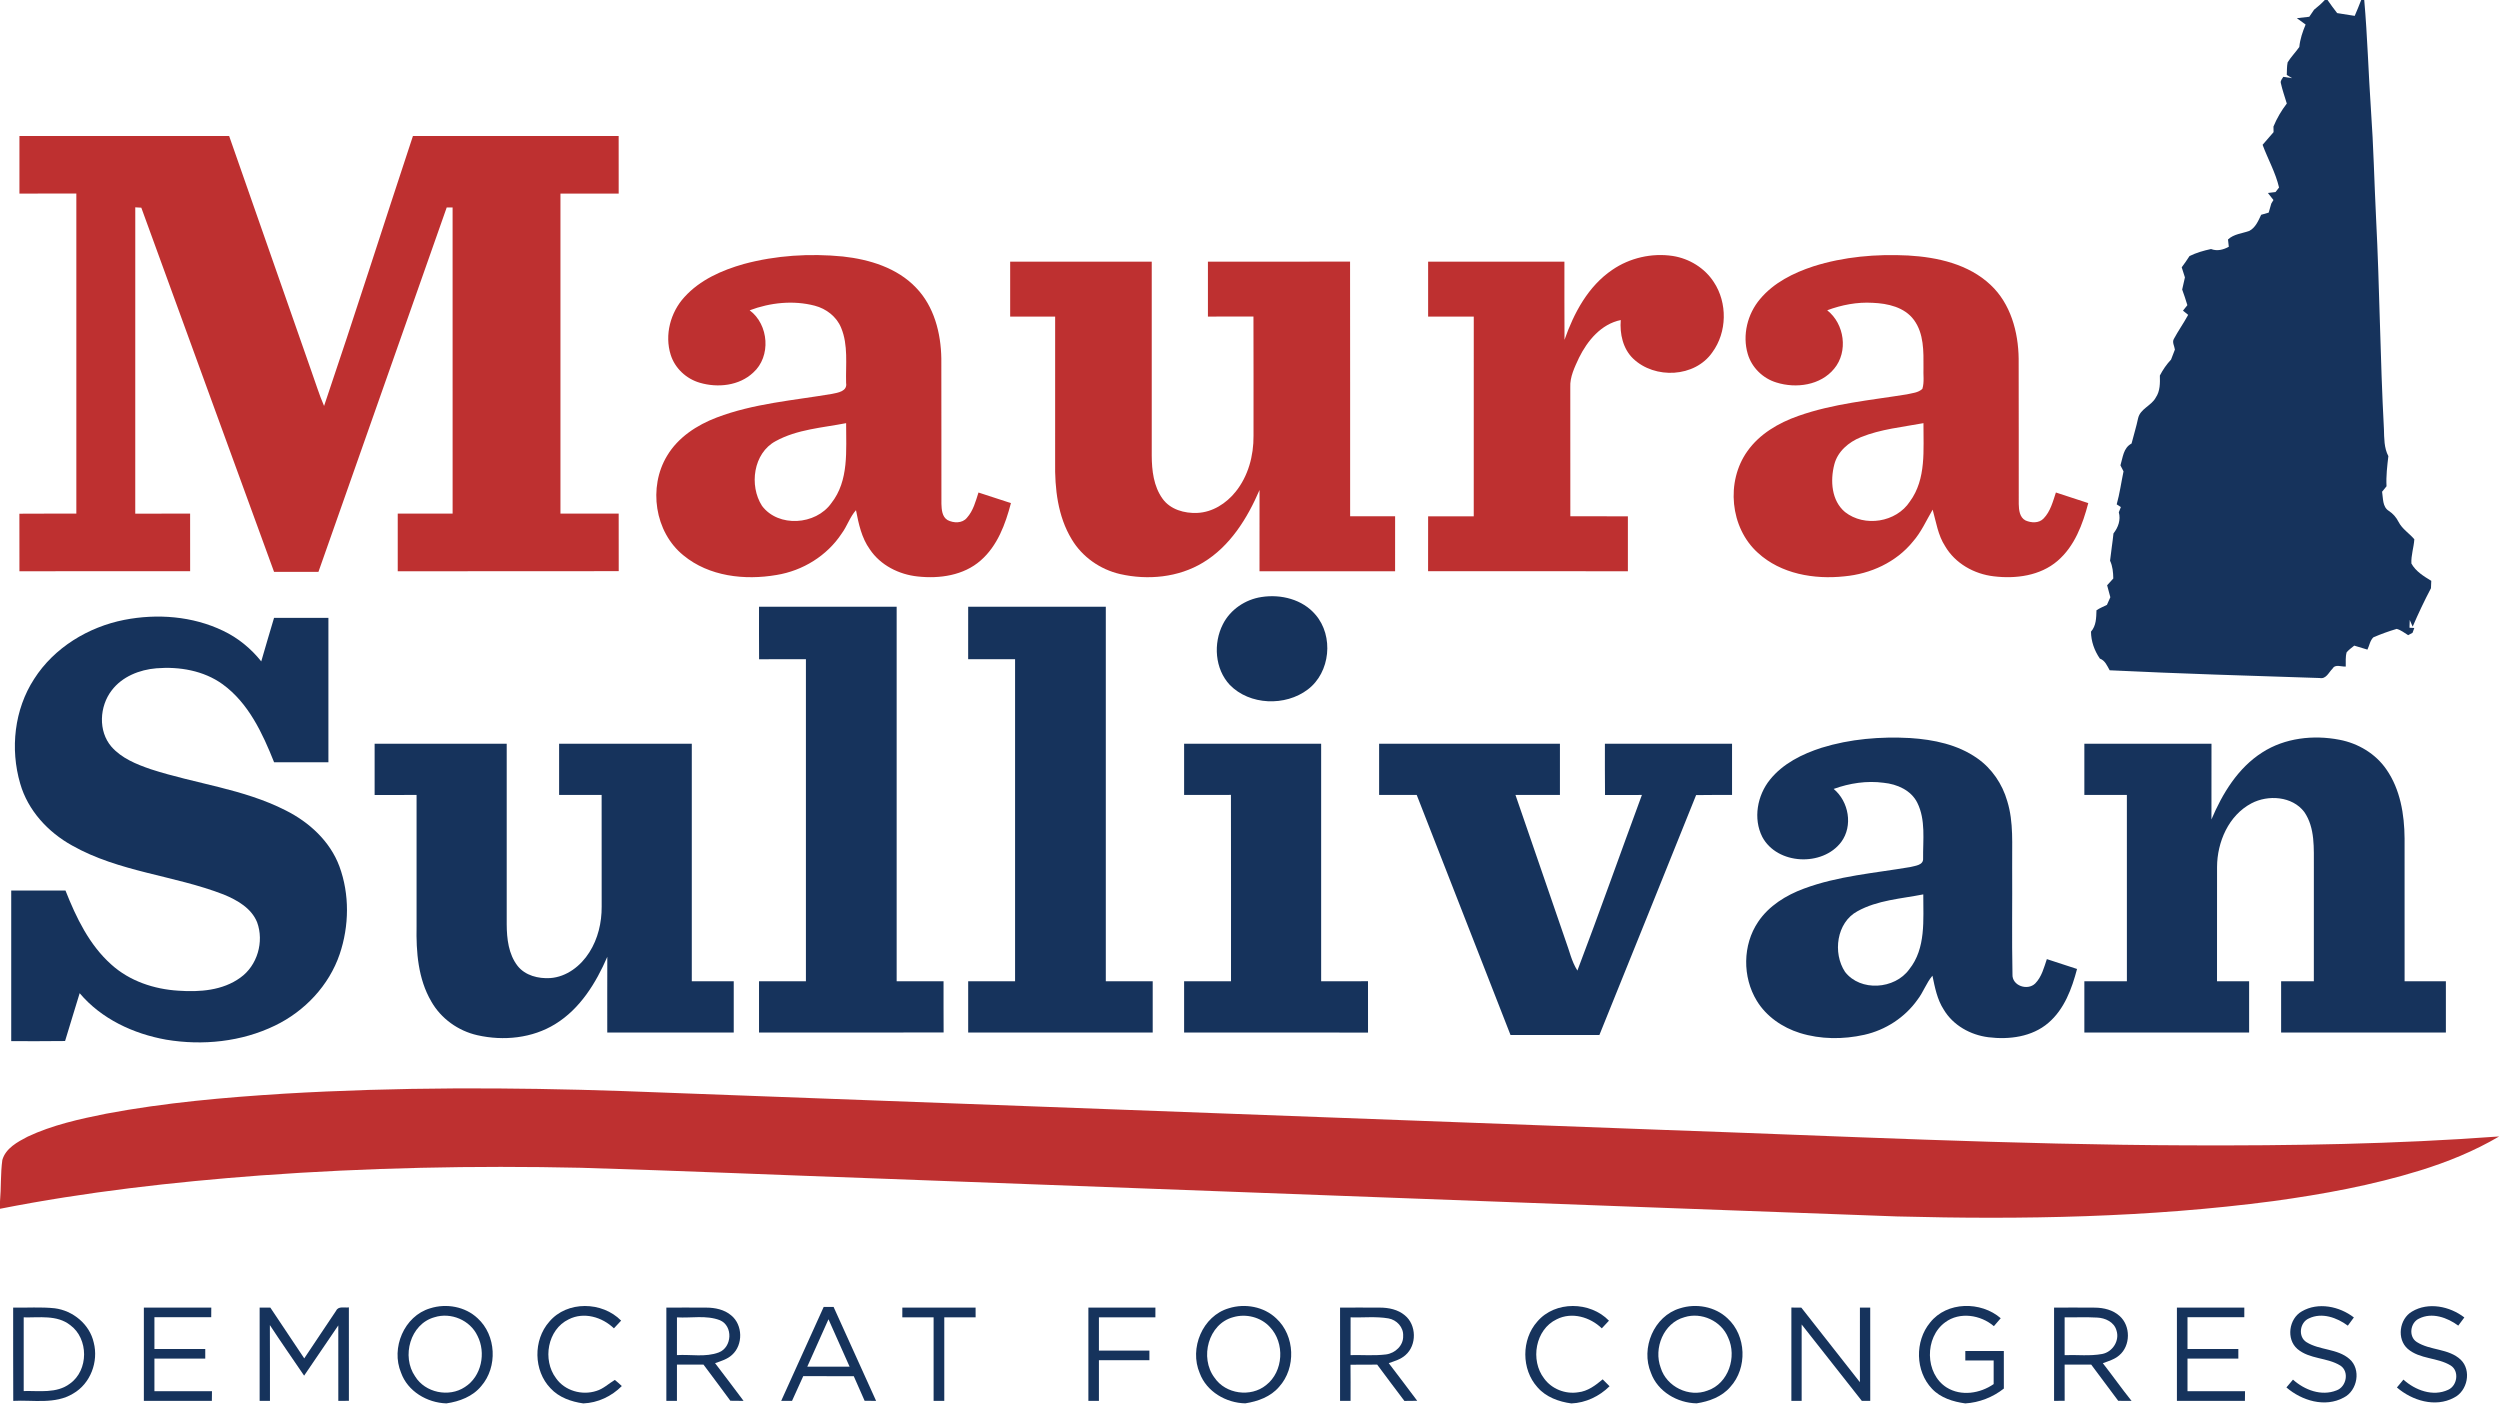
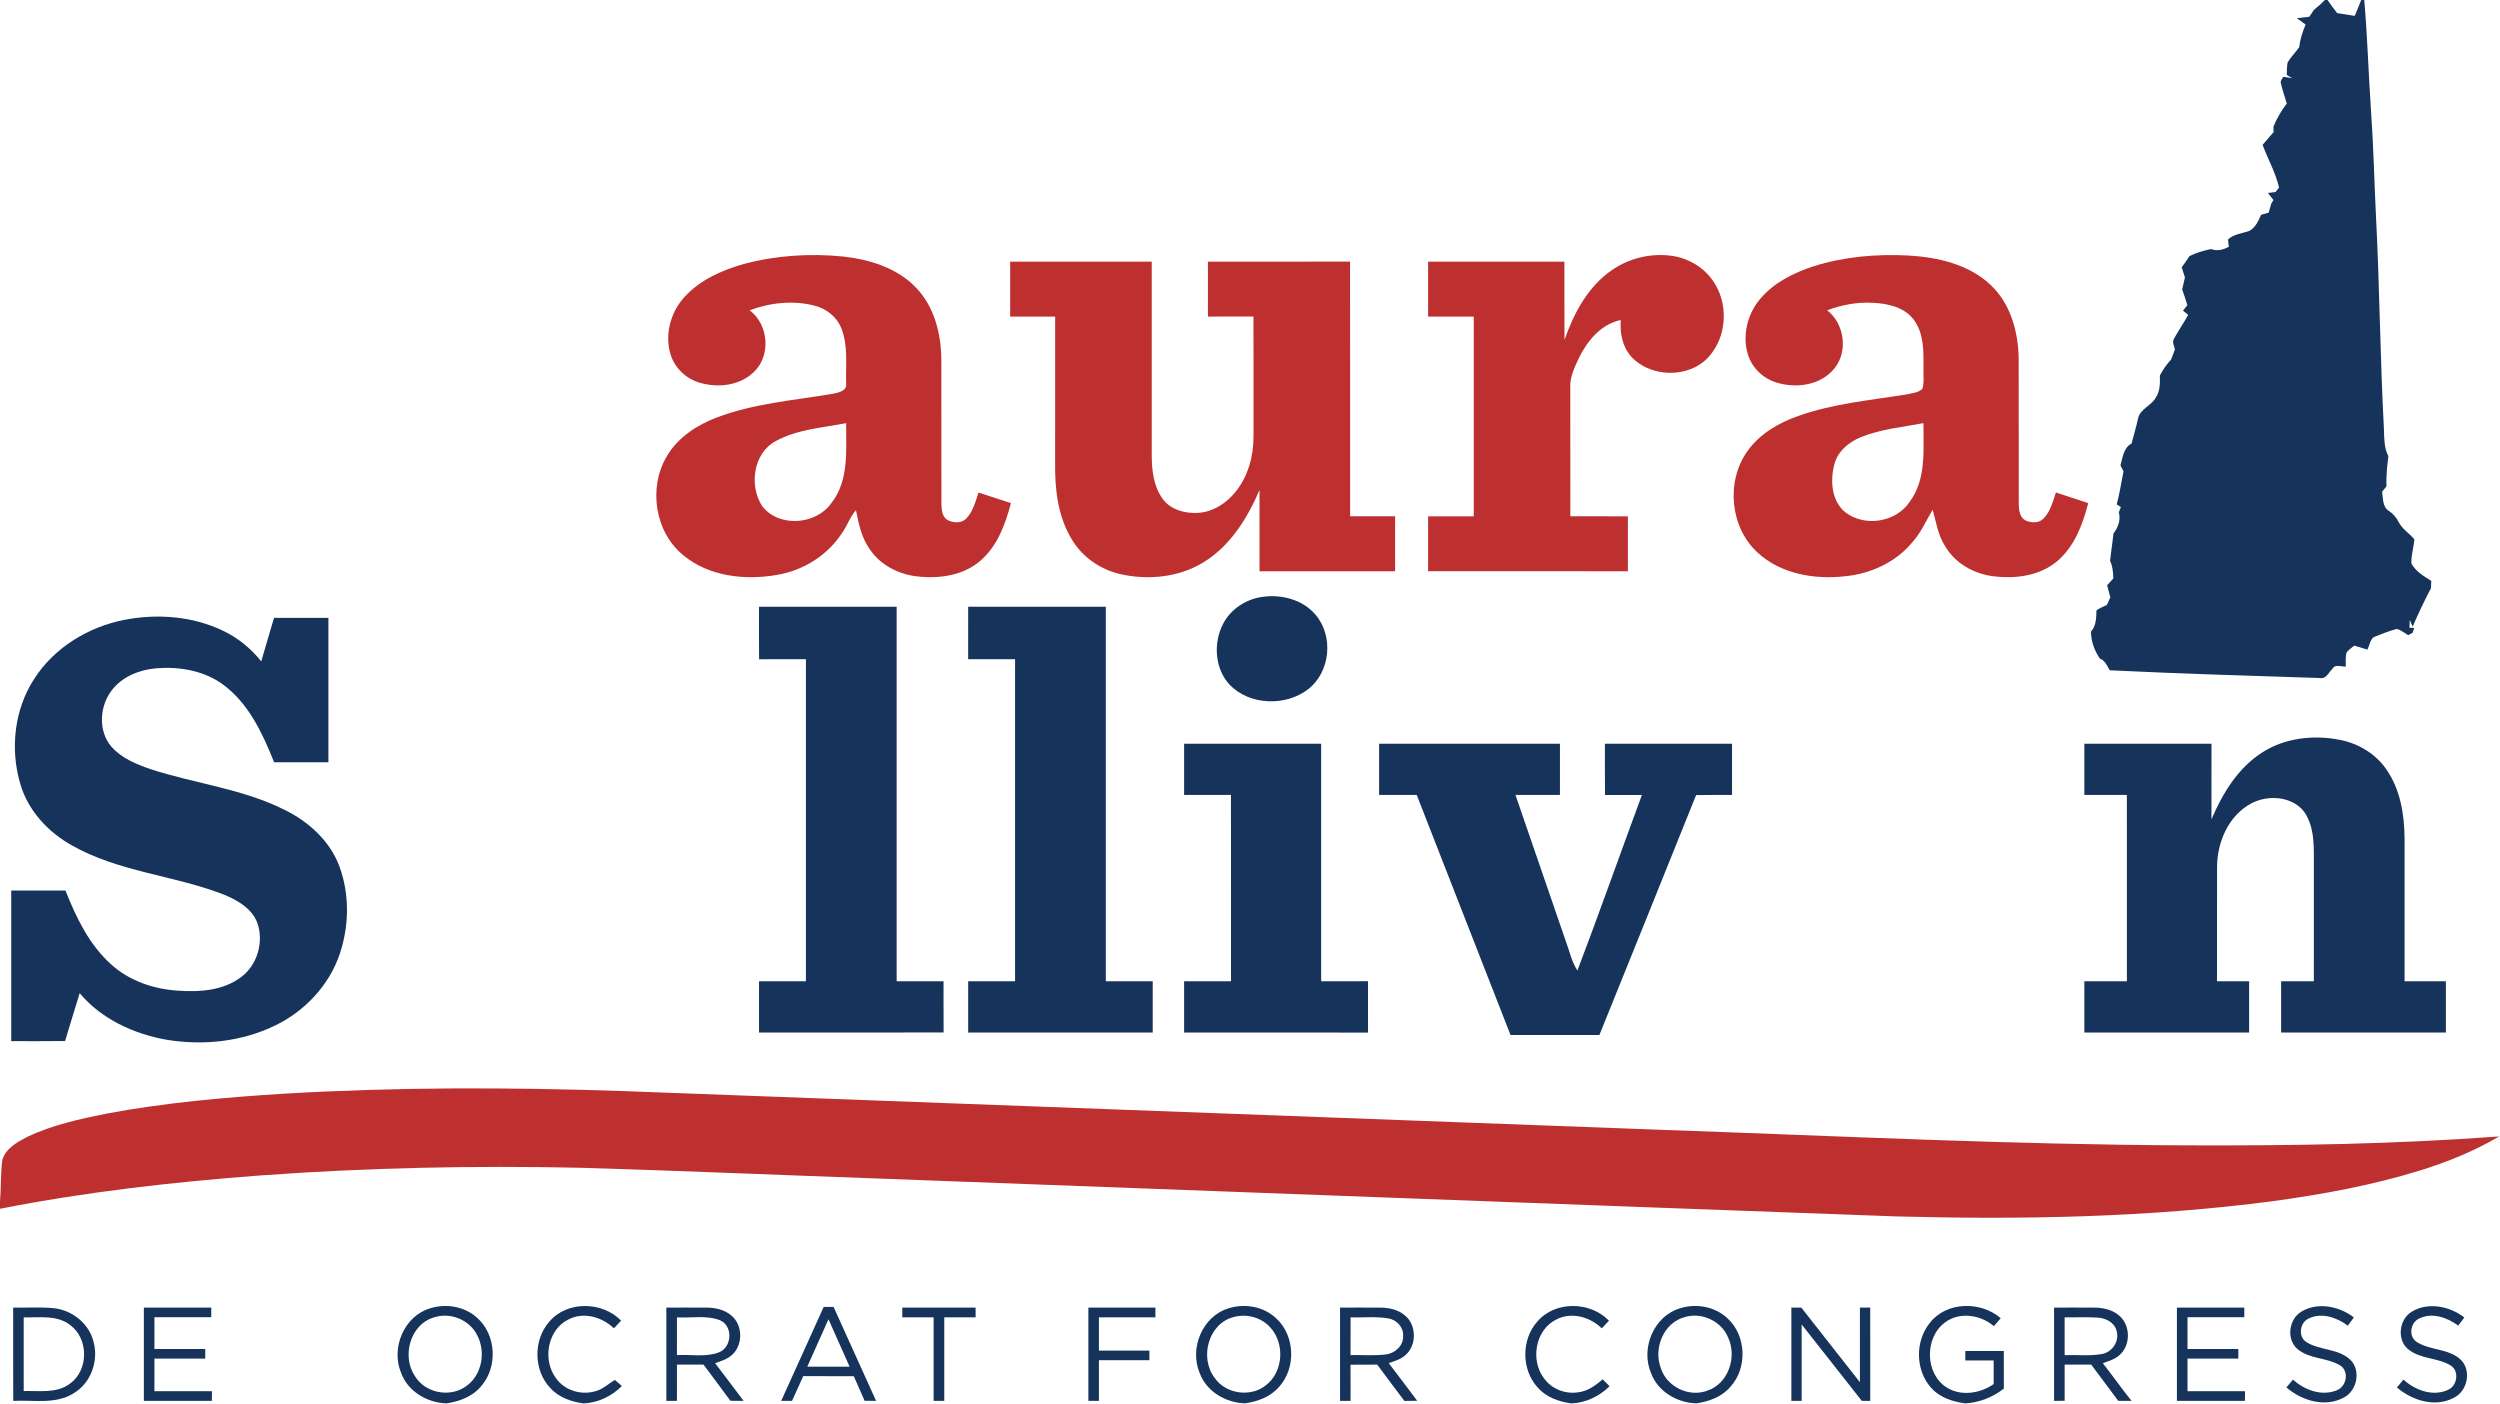
<svg xmlns="http://www.w3.org/2000/svg" width="1136pt" height="638pt" viewBox="0 0 1136 638">
  <g id="#16335cff">
    <path fill="#16335c" opacity="1.00" d=" M 1056.38 0.00 L 1057.63 0.00 C 1059.05 2.00 1060.46 4.02 1062.00 5.95 C 1064.66 6.35 1067.32 6.77 1069.98 7.21 C 1071.01 4.83 1071.99 2.43 1072.92 0.01 L 1066.31 0.00 L 1074.31 0.00 C 1075.78 16.65 1076.22 33.37 1077.37 50.05 C 1078.53 66.34 1078.87 82.67 1079.68 98.98 C 1081.32 130.98 1081.54 163.03 1083.26 195.02 C 1083.39 199.17 1083.29 203.49 1085.27 207.28 C 1084.74 211.82 1084.19 216.38 1084.44 220.96 C 1083.94 221.58 1082.93 222.82 1082.42 223.44 C 1082.92 226.40 1082.54 230.30 1085.45 232.13 C 1087.37 233.37 1088.87 235.10 1089.90 237.15 C 1091.55 240.40 1094.78 242.32 1097.07 245.05 C 1096.84 248.75 1095.54 252.33 1095.74 256.06 C 1097.70 259.63 1101.37 261.87 1104.77 263.93 C 1104.70 265.04 1104.66 266.16 1104.63 267.28 C 1101.63 272.99 1098.86 278.82 1096.32 284.75 C 1095.98 283.99 1095.32 282.47 1094.98 281.71 C 1094.93 282.88 1094.89 284.06 1094.87 285.24 C 1095.42 285.26 1096.51 285.32 1097.06 285.35 C 1096.86 285.89 1096.46 286.99 1096.26 287.54 C 1095.76 287.81 1094.76 288.35 1094.27 288.62 C 1092.56 287.60 1090.99 286.26 1089.05 285.77 C 1085.46 286.82 1081.92 288.12 1078.48 289.59 C 1076.95 291.02 1076.65 293.34 1075.76 295.18 C 1073.75 294.58 1071.76 293.97 1069.77 293.37 C 1068.58 294.33 1067.33 295.23 1066.32 296.39 C 1065.71 298.50 1065.97 300.73 1065.91 302.89 C 1063.91 303.04 1061.19 301.65 1059.93 303.80 C 1058.16 305.51 1057.04 308.68 1054.04 308.09 C 1022.23 307.06 990.42 306.12 958.63 304.58 C 957.48 302.54 956.56 300.13 954.17 299.26 C 951.69 295.64 950.18 291.43 950.15 287.02 C 952.54 284.30 952.53 280.72 952.64 277.32 C 954.10 276.31 955.79 275.66 957.39 274.86 C 957.89 273.70 958.41 272.54 958.94 271.38 C 958.42 269.57 957.94 267.76 957.48 265.95 C 958.40 264.92 959.34 263.89 960.28 262.87 C 960.23 260.11 960.00 257.32 958.81 254.79 C 959.25 250.64 959.95 246.54 960.36 242.39 C 962.52 239.66 963.74 236.24 962.79 232.77 C 963.02 232.18 963.48 231.01 963.72 230.42 C 963.08 230.01 962.45 229.59 961.83 229.18 C 963.21 224.26 963.88 219.18 964.93 214.19 C 964.45 213.28 963.98 212.37 963.53 211.46 C 964.64 207.84 964.82 203.53 968.58 201.54 C 969.54 197.72 970.73 193.97 971.54 190.12 C 972.49 185.71 977.61 184.41 979.59 180.63 C 981.60 177.69 981.53 174.05 981.44 170.65 C 982.80 168.02 984.48 165.56 986.52 163.41 C 987.07 161.88 987.65 160.37 988.27 158.86 C 988.09 157.29 986.94 155.59 987.77 154.07 C 989.78 150.32 992.27 146.83 994.30 143.07 C 993.71 142.59 992.54 141.64 991.95 141.16 C 992.45 140.53 993.44 139.29 993.94 138.67 C 993.23 136.28 992.44 133.91 991.58 131.57 C 991.99 129.73 992.40 127.89 992.83 126.05 C 992.32 124.52 991.83 123.00 991.37 121.47 C 992.60 119.80 993.81 118.10 994.92 116.35 C 998.01 114.83 1001.32 113.88 1004.69 113.16 C 1007.46 114.23 1010.25 113.50 1012.77 112.13 C 1012.68 111.30 1012.49 109.65 1012.40 108.82 C 1015.06 106.32 1018.77 106.11 1022.05 104.94 C 1024.89 103.47 1026.18 100.34 1027.47 97.60 C 1028.60 97.27 1029.73 96.94 1030.89 96.61 C 1031.27 95.24 1031.68 93.88 1032.07 92.51 C 1032.32 92.10 1032.81 91.30 1033.05 90.89 C 1032.21 89.82 1031.35 88.76 1030.54 87.69 C 1031.68 87.54 1032.84 87.40 1034.00 87.26 C 1034.40 86.75 1035.20 85.73 1035.60 85.21 C 1034.03 78.41 1030.52 72.31 1028.12 65.80 C 1029.78 63.88 1031.43 61.96 1033.11 60.05 C 1033.10 59.41 1033.07 58.14 1033.06 57.50 C 1034.61 53.76 1036.65 50.26 1039.12 47.05 C 1038.18 43.95 1037.10 40.87 1036.40 37.71 C 1036.15 36.61 1037.04 35.81 1037.53 34.92 C 1038.84 35.13 1040.19 35.33 1041.53 35.52 C 1040.92 35.15 1039.71 34.42 1039.11 34.05 C 1039.21 32.15 1039.11 30.21 1039.50 28.33 C 1041.05 25.85 1043.12 23.75 1044.81 21.35 C 1045.14 17.80 1046.30 14.42 1047.67 11.15 C 1046.32 10.19 1045.01 9.22 1043.69 8.26 C 1045.55 8.03 1047.44 7.79 1049.33 7.62 C 1050.06 6.56 1050.79 5.49 1051.52 4.41 C 1053.24 3.05 1054.89 1.62 1056.38 0.00 Z" />
    <path fill="#16335c" opacity="1.00" d=" M 573.20 271.29 C 581.99 269.90 591.87 272.33 597.77 279.33 C 606.14 289.04 604.52 305.56 594.25 313.31 C 584.07 321.04 567.85 320.50 558.81 311.21 C 552.01 303.94 551.25 292.33 555.68 283.66 C 559.04 276.98 565.86 272.40 573.20 271.29 Z" />
    <path fill="#16335c" opacity="1.00" d=" M 344.90 275.69 C 365.74 275.68 386.59 275.69 407.44 275.69 C 407.44 332.42 407.44 389.16 407.44 445.89 C 414.54 445.89 421.64 445.90 428.75 445.89 C 428.76 453.64 428.72 461.39 428.78 469.15 C 400.82 469.24 372.86 469.16 344.90 469.19 C 344.89 461.42 344.89 453.66 344.90 445.90 C 352.00 445.89 359.10 445.90 366.21 445.89 C 366.21 397.11 366.21 348.33 366.21 299.54 C 359.11 299.54 352.02 299.53 344.93 299.56 C 344.86 291.60 344.91 283.64 344.90 275.69 Z" />
    <path fill="#16335c" opacity="1.00" d=" M 439.94 275.69 C 460.78 275.68 481.63 275.68 502.48 275.69 C 502.48 332.43 502.47 389.16 502.48 445.90 C 509.58 445.89 516.69 445.89 523.79 445.90 C 523.79 453.66 523.79 461.42 523.79 469.19 C 495.84 469.19 467.89 469.19 439.94 469.19 C 439.93 461.42 439.94 453.66 439.94 445.90 C 447.04 445.89 454.14 445.90 461.25 445.89 C 461.25 397.11 461.25 348.33 461.25 299.54 C 454.14 299.54 447.04 299.54 439.93 299.54 C 439.94 291.59 439.93 283.64 439.94 275.69 Z" />
    <path fill="#16335c" opacity="1.00" d=" M 56.46 281.67 C 71.43 278.75 87.51 279.96 101.36 286.62 C 108.13 289.83 114.05 294.68 118.71 300.54 C 120.59 293.93 122.59 287.35 124.53 280.75 C 132.76 280.75 140.99 280.75 149.23 280.75 C 149.23 302.62 149.23 324.50 149.23 346.37 C 141.00 346.38 132.77 346.37 124.55 346.37 C 119.30 333.21 112.95 319.49 101.16 310.92 C 92.55 304.70 81.50 302.83 71.09 303.67 C 63.40 304.30 55.49 307.43 50.73 313.75 C 45.19 320.97 44.53 332.23 50.65 339.32 C 55.27 344.57 61.98 347.28 68.44 349.51 C 88.75 356.14 110.54 358.42 129.76 368.22 C 140.48 373.57 149.98 382.25 154.22 393.67 C 158.90 406.39 158.68 420.75 154.36 433.54 C 149.53 447.79 138.46 459.51 124.98 466.01 C 109.73 473.42 92.07 475.21 75.45 472.42 C 60.62 469.76 46.03 462.99 36.20 451.30 C 34.03 458.56 31.72 465.78 29.57 473.04 C 21.41 473.17 13.26 473.08 5.10 473.10 C 5.10 450.29 5.10 427.48 5.10 404.67 C 13.32 404.66 21.54 404.67 29.76 404.67 C 34.62 416.97 40.58 429.40 50.63 438.33 C 58.93 445.82 70.05 449.51 81.09 450.17 C 90.70 450.85 101.17 450.11 109.21 444.25 C 116.94 438.77 120.08 427.91 116.83 419.08 C 114.23 412.64 107.76 408.99 101.65 406.47 C 79.13 397.73 54.07 396.25 32.78 384.21 C 21.82 378.15 12.66 368.25 9.17 356.04 C 4.57 340.27 6.49 322.39 15.52 308.51 C 24.59 294.29 40.07 284.91 56.46 281.67 Z" />
-     <path fill="#16335c" opacity="1.00" d=" M 827.74 339.78 C 840.72 335.76 854.48 334.63 868.01 335.37 C 878.65 336.06 889.63 338.32 898.48 344.58 C 905.11 349.21 909.87 356.27 912.09 364.01 C 915.10 373.71 914.19 383.98 914.33 393.98 C 914.43 410.22 914.14 426.47 914.47 442.70 C 914.18 447.95 921.35 450.30 924.80 446.89 C 927.75 443.90 928.78 439.67 930.09 435.82 C 934.66 437.31 939.23 438.80 943.81 440.30 C 941.45 449.27 938.04 458.59 930.79 464.78 C 923.38 471.18 912.92 472.50 903.52 471.32 C 895.38 470.30 887.49 465.92 883.24 458.77 C 880.23 454.15 879.21 448.65 878.10 443.36 C 875.30 446.66 873.95 450.88 871.30 454.28 C 865.58 462.35 856.79 468.05 847.16 470.21 C 837.55 472.36 827.31 472.33 817.87 469.39 C 809.95 466.91 802.62 461.91 798.27 454.73 C 791.72 443.97 791.81 429.37 798.90 418.88 C 803.79 411.59 811.58 406.79 819.69 403.79 C 835.21 398.01 851.86 396.74 868.07 393.98 C 870.22 393.39 874.06 393.18 873.86 390.10 C 873.75 381.67 875.11 372.60 871.22 364.76 C 868.39 359.06 862.01 356.30 855.96 355.70 C 848.28 354.66 840.47 355.87 833.22 358.49 C 840.10 364.22 842.08 375.24 836.66 382.59 C 828.18 393.91 807.54 392.99 800.78 380.29 C 796.55 371.95 798.52 361.38 804.29 354.27 C 810.18 346.93 818.95 342.61 827.74 339.78 M 844.00 414.08 C 834.50 419.21 832.73 433.05 838.37 441.61 C 845.38 450.71 860.98 449.58 867.55 440.47 C 875.25 430.86 873.88 417.91 873.94 406.41 C 863.87 408.40 853.15 408.99 844.00 414.08 Z" />
    <path fill="#16335c" opacity="1.00" d=" M 1027.98 341.90 C 1038.25 335.29 1051.19 333.86 1063.03 336.14 C 1071.49 337.74 1079.44 342.45 1084.36 349.60 C 1090.70 358.70 1092.56 370.10 1092.64 380.98 C 1092.66 402.62 1092.64 424.26 1092.65 445.90 C 1098.90 445.89 1105.15 445.89 1111.41 445.90 C 1111.41 453.66 1111.41 461.42 1111.41 469.19 C 1086.46 469.19 1061.50 469.19 1036.54 469.19 C 1036.54 461.42 1036.54 453.66 1036.54 445.90 C 1041.50 445.89 1046.45 445.89 1051.41 445.90 C 1051.42 428.59 1051.41 411.29 1051.42 393.98 C 1051.36 385.55 1052.07 376.24 1047.06 368.95 C 1041.60 361.77 1030.63 361.04 1023.05 365.04 C 1012.67 370.51 1007.47 382.62 1007.43 393.95 C 1007.38 411.26 1007.43 428.58 1007.41 445.89 C 1012.27 445.89 1017.13 445.89 1022.00 445.90 C 1022.00 453.66 1022.00 461.42 1022.00 469.19 C 997.04 469.19 972.08 469.19 947.13 469.19 C 947.12 461.42 947.12 453.66 947.13 445.90 C 953.57 445.89 960.01 445.89 966.46 445.89 C 966.46 417.67 966.46 389.45 966.45 361.22 C 960.01 361.24 953.57 361.23 947.13 361.23 C 947.12 353.46 947.12 345.70 947.13 337.94 C 966.38 337.94 985.64 337.94 1004.90 337.94 C 1004.88 349.41 1004.92 360.88 1004.88 372.36 C 1009.88 360.55 1016.93 348.93 1027.98 341.90 Z" />
-     <path fill="#16335c" opacity="1.00" d=" M 170.23 337.94 C 190.23 337.93 210.24 337.94 230.25 337.94 C 230.25 365.30 230.25 392.66 230.25 420.03 C 230.29 426.56 231.06 433.59 235.20 438.91 C 238.66 443.31 244.65 444.77 250.02 444.44 C 257.48 443.92 263.92 438.90 267.80 432.74 C 271.72 426.59 273.44 419.23 273.40 411.99 C 273.38 395.06 273.42 378.14 273.38 361.21 C 266.94 361.24 260.50 361.23 254.06 361.23 C 254.06 353.47 254.06 345.70 254.06 337.94 C 274.16 337.94 294.25 337.94 314.35 337.94 C 314.35 373.92 314.35 409.91 314.35 445.89 C 320.70 445.90 327.06 445.89 333.41 445.90 C 333.42 453.66 333.42 461.42 333.41 469.19 C 314.25 469.19 295.10 469.19 275.94 469.19 C 275.95 457.71 275.90 446.25 275.96 434.78 C 270.81 446.65 263.62 458.38 252.34 465.31 C 241.88 471.80 228.77 473.09 216.92 470.40 C 208.20 468.44 200.36 462.83 195.96 455.03 C 189.97 444.78 189.07 432.57 189.29 420.96 C 189.30 401.05 189.29 381.14 189.29 361.23 C 182.93 361.23 176.58 361.22 170.23 361.24 C 170.23 353.47 170.23 345.71 170.23 337.94 Z" />
    <path fill="#16335c" opacity="1.00" d=" M 538.06 337.94 C 558.82 337.94 579.57 337.94 600.33 337.94 C 600.33 373.92 600.33 409.91 600.33 445.89 C 607.43 445.89 614.52 445.91 621.62 445.87 C 621.63 453.65 621.62 461.42 621.63 469.20 C 593.77 469.17 565.92 469.20 538.06 469.19 C 538.06 461.42 538.06 453.66 538.06 445.90 C 545.16 445.89 552.27 445.89 559.37 445.90 C 559.35 417.66 559.42 389.43 559.34 361.20 C 552.25 361.26 545.15 361.22 538.06 361.23 C 538.06 353.47 538.06 345.70 538.06 337.94 Z" />
    <path fill="#16335c" opacity="1.00" d=" M 626.67 337.94 C 654.06 337.94 681.45 337.94 708.83 337.94 C 708.83 345.70 708.83 353.46 708.83 361.23 C 702.10 361.23 695.36 361.23 688.63 361.23 C 696.25 383.29 703.81 405.36 711.41 427.42 C 713.14 431.97 714.10 436.88 716.77 441.03 C 726.84 414.54 736.27 387.81 746.08 361.23 C 740.49 361.23 734.90 361.21 729.32 361.26 C 729.22 353.48 729.29 345.71 729.27 337.94 C 748.53 337.94 767.78 337.94 787.04 337.94 C 787.04 345.70 787.04 353.47 787.04 361.23 C 781.59 361.24 776.15 361.19 770.71 361.29 C 756.15 397.67 741.40 433.97 726.76 470.31 C 713.30 470.31 699.84 470.31 686.38 470.31 C 672.17 433.95 657.96 397.59 643.76 361.23 C 638.06 361.23 632.36 361.23 626.67 361.23 C 626.66 353.46 626.66 345.70 626.67 337.94 Z" />
    <path fill="#16335c" opacity="1.00" d=" M 5.98 594.17 C 12.27 594.30 18.58 593.82 24.85 594.48 C 33.16 595.53 40.74 601.75 42.59 610.05 C 44.84 618.74 41.12 628.74 33.22 633.25 C 25.03 638.24 15.08 636.06 6.02 636.56 C 5.94 622.42 6.00 608.30 5.98 594.17 M 10.77 598.61 C 10.77 609.77 10.77 620.93 10.77 632.09 C 17.80 631.90 25.71 633.29 31.73 628.76 C 40.35 622.70 40.35 608.25 31.86 602.09 C 25.86 597.39 17.84 598.79 10.77 598.61 Z" />
    <path fill="#16335c" opacity="1.00" d=" M 65.37 594.17 C 75.58 594.16 85.79 594.17 96.01 594.16 C 96.00 595.62 95.99 597.08 95.98 598.55 C 87.38 598.53 78.77 598.54 70.17 598.55 C 70.17 603.35 70.17 608.16 70.17 612.98 C 77.87 612.98 85.57 612.98 93.27 612.98 C 93.27 614.43 93.27 615.89 93.27 617.35 C 85.57 617.35 77.87 617.35 70.17 617.35 C 70.17 622.29 70.17 627.22 70.17 632.16 C 78.89 632.17 87.60 632.16 96.32 632.17 C 96.30 633.62 96.29 635.08 96.27 636.55 C 85.97 636.53 75.67 636.54 65.37 636.54 C 65.37 622.42 65.38 608.29 65.37 594.17 Z" />
-     <path fill="#16335c" opacity="1.00" d=" M 117.98 594.17 C 119.60 594.16 121.21 594.16 122.83 594.16 C 127.98 601.85 133.11 609.55 138.25 617.25 C 143.12 610.06 147.85 602.78 152.73 595.60 C 153.79 593.34 156.57 594.39 158.53 594.07 C 158.55 608.23 158.53 622.38 158.54 636.53 C 156.94 636.53 155.33 636.54 153.73 636.56 C 153.72 625.13 153.74 613.70 153.72 602.27 C 148.55 609.88 143.39 617.50 138.19 625.10 C 133.01 617.43 127.68 609.87 122.63 602.12 C 122.72 613.59 122.63 625.06 122.67 636.54 C 121.11 636.53 119.54 636.53 117.98 636.54 C 117.98 622.42 117.98 608.29 117.98 594.17 Z" />
    <path fill="#16335c" opacity="1.00" d=" M 195.45 594.50 C 202.77 592.16 211.39 593.68 217.04 599.03 C 225.52 606.76 226.18 621.14 218.72 629.78 C 214.85 634.58 208.77 636.85 202.83 637.70 C 194.09 637.41 185.24 632.24 182.23 623.74 C 177.56 612.56 183.60 598.01 195.45 594.50 M 197.41 598.56 C 186.37 601.62 182.36 616.38 188.63 625.43 C 193.20 632.88 204.04 635.09 211.26 630.26 C 218.80 625.48 220.95 614.73 216.96 606.99 C 213.63 599.87 204.87 596.18 197.41 598.56 Z" />
    <path fill="#16335c" opacity="1.00" d=" M 249.61 600.57 C 257.70 590.98 273.64 591.33 282.24 600.09 C 281.14 601.25 280.05 602.42 278.96 603.60 C 273.63 598.45 265.30 595.99 258.43 599.50 C 248.74 604.12 246.39 617.98 252.67 626.28 C 256.65 631.99 264.48 634.19 271.01 632.03 C 274.19 631.09 276.59 628.68 279.39 627.03 C 280.49 627.90 281.51 628.87 282.55 629.82 C 277.92 634.49 271.65 637.46 265.05 637.71 C 259.59 636.94 253.99 635.01 250.17 630.85 C 242.40 622.82 242.22 608.90 249.61 600.57 Z" />
    <path fill="#16335c" opacity="1.00" d=" M 302.79 594.17 C 308.85 594.19 314.90 594.11 320.95 594.18 C 324.93 594.19 329.13 595.05 332.24 597.69 C 337.56 602.00 337.74 611.09 332.65 615.65 C 330.51 617.64 327.63 618.47 324.93 619.42 C 329.31 625.08 333.56 630.85 337.88 636.56 C 335.87 636.54 333.88 636.52 331.88 636.50 C 327.87 630.99 323.74 625.56 319.68 620.09 C 315.66 620.08 311.63 620.08 307.61 620.08 C 307.60 625.56 307.60 631.05 307.60 636.54 C 306.00 636.53 304.39 636.53 302.79 636.54 C 302.79 622.41 302.79 608.29 302.79 594.17 M 307.61 598.61 C 307.60 604.32 307.61 610.04 307.60 615.76 C 313.91 615.37 320.58 616.83 326.62 614.54 C 332.69 612.24 333.20 602.46 327.11 599.90 C 320.92 597.51 314.08 599.01 307.61 598.61 Z" />
    <path fill="#16335c" opacity="1.00" d=" M 374.28 593.88 C 375.77 593.86 377.27 593.86 378.78 593.87 C 385.23 608.09 391.65 622.33 398.10 636.56 C 396.35 636.53 394.62 636.52 392.88 636.51 C 391.26 632.77 389.60 629.05 387.95 625.33 C 380.30 625.32 372.65 625.36 365.00 625.30 C 363.26 629.03 361.59 632.79 359.90 636.55 C 358.25 636.54 356.61 636.53 354.98 636.54 C 361.41 622.32 367.85 608.10 374.28 593.88 M 366.83 621.01 C 373.24 621.02 379.65 621.02 386.06 621.02 C 382.87 613.83 379.68 606.64 376.46 599.47 C 373.27 606.66 370.03 613.83 366.83 621.01 Z" />
    <path fill="#16335c" opacity="1.00" d=" M 410.02 594.16 C 421.12 594.16 432.22 594.17 443.31 594.16 C 443.31 595.63 443.31 597.11 443.32 598.60 C 438.57 598.60 433.83 598.60 429.08 598.61 C 429.08 611.25 429.09 623.89 429.08 636.54 C 427.45 636.53 425.84 636.54 424.23 636.55 C 424.22 623.90 424.23 611.25 424.23 598.61 C 419.49 598.60 414.75 598.60 410.01 598.60 C 410.01 597.12 410.01 595.63 410.02 594.16 Z" />
    <path fill="#16335c" opacity="1.00" d=" M 494.56 594.17 C 504.71 594.16 514.87 594.16 525.02 594.17 C 525.01 595.64 525.01 597.12 525.01 598.61 C 516.45 598.60 507.90 598.60 499.35 598.61 C 499.35 603.64 499.35 608.67 499.35 613.70 C 507.00 613.71 514.64 613.70 522.29 613.71 C 522.29 615.16 522.29 616.62 522.29 618.08 C 514.64 618.08 507.00 618.08 499.35 618.08 C 499.35 624.23 499.35 630.39 499.35 636.54 C 497.75 636.53 496.15 636.53 494.56 636.54 C 494.56 622.41 494.56 608.29 494.56 594.17 Z" />
    <path fill="#16335c" opacity="1.00" d=" M 558.38 594.47 C 565.71 592.16 574.33 593.71 579.95 599.10 C 588.50 606.96 589.00 621.60 581.23 630.17 C 577.40 634.69 571.56 636.80 565.86 637.68 C 557.14 637.51 548.26 632.38 545.15 623.95 C 540.33 612.70 546.40 597.96 558.38 594.47 M 560.40 598.52 C 549.00 601.54 545.03 616.99 551.88 626.03 C 556.91 633.49 568.35 635.06 575.30 629.41 C 583.25 623.24 583.91 610.21 577.04 603.00 C 572.93 598.49 566.21 596.82 560.40 598.52 Z" />
    <path fill="#16335c" opacity="1.00" d=" M 608.92 594.17 C 614.95 594.19 620.99 594.11 627.03 594.18 C 631.02 594.18 635.23 595.04 638.35 597.68 C 643.72 602.03 643.86 611.26 638.63 615.77 C 636.50 617.69 633.68 618.49 631.04 619.41 C 635.43 625.05 639.65 630.83 643.98 636.52 C 642.03 636.53 640.09 636.55 638.16 636.58 C 633.97 631.13 629.92 625.57 625.79 620.08 C 621.75 620.07 617.71 620.07 613.67 620.13 C 613.73 625.60 613.71 631.07 613.70 636.54 C 612.10 636.53 610.51 636.53 608.92 636.54 C 608.92 622.41 608.91 608.29 608.92 594.17 M 613.71 598.61 C 613.70 604.32 613.71 610.04 613.70 615.76 C 619.08 615.63 624.50 616.12 629.86 615.45 C 634.00 614.89 637.79 611.37 637.59 607.01 C 637.81 603.09 634.65 599.73 630.91 599.08 C 625.23 598.11 619.43 598.79 613.71 598.61 Z" />
    <path fill="#16335c" opacity="1.00" d=" M 698.56 600.51 C 706.66 591.00 722.60 591.31 731.11 600.12 C 730.02 601.27 728.94 602.43 727.86 603.60 C 722.55 598.46 714.25 596.00 707.38 599.48 C 697.61 604.09 695.25 618.11 701.66 626.40 C 705.11 631.17 711.30 633.59 717.10 632.66 C 721.44 632.22 725.03 629.49 728.26 626.77 C 729.29 627.81 730.33 628.85 731.38 629.91 C 726.76 634.49 720.57 637.44 714.04 637.72 C 708.34 636.95 702.49 634.85 698.64 630.39 C 691.27 622.28 691.27 608.67 698.56 600.51 Z" />
    <path fill="#16335c" opacity="1.00" d=" M 763.37 594.50 C 770.70 592.15 779.35 593.69 784.99 599.06 C 793.59 606.92 794.09 621.64 786.26 630.21 C 782.44 634.70 776.63 636.81 770.95 637.68 C 762.18 637.51 753.24 632.34 750.19 623.82 C 745.45 612.63 751.49 598.02 763.37 594.50 M 765.39 598.54 C 755.90 601.14 751.30 612.66 754.63 621.53 C 757.27 630.15 767.51 635.14 775.93 631.87 C 785.43 628.66 789.36 616.53 785.26 607.78 C 782.19 600.23 773.14 596.08 765.39 598.54 Z" />
    <path fill="#16335c" opacity="1.00" d=" M 814.00 594.15 C 815.50 594.15 817.01 594.17 818.53 594.19 C 827.38 605.50 836.26 616.78 845.14 628.07 C 845.15 616.76 845.14 605.46 845.15 594.16 C 846.70 594.16 848.26 594.16 849.83 594.17 C 849.84 608.29 849.83 622.41 849.84 636.54 C 848.55 636.53 847.27 636.53 846.00 636.54 C 836.89 624.97 827.78 613.41 818.67 601.84 C 818.66 613.40 818.66 624.97 818.67 636.54 C 817.10 636.53 815.55 636.53 814.00 636.54 C 814.00 622.41 813.99 608.28 814.00 594.15 Z" />
    <path fill="#16335c" opacity="1.00" d=" M 877.04 600.97 C 884.66 591.32 900.13 591.21 909.13 599.00 C 908.08 600.20 907.04 601.39 906.02 602.61 C 900.01 597.46 890.47 595.94 883.88 600.86 C 874.45 607.72 874.61 624.19 884.57 630.48 C 891.14 634.58 899.77 633.20 905.92 628.93 C 905.91 625.35 905.91 621.78 905.92 618.21 C 901.62 618.21 897.33 618.20 893.04 618.21 C 893.03 616.76 893.03 615.33 893.04 613.90 C 898.87 613.89 904.70 613.89 910.54 613.90 C 910.54 619.58 910.53 625.27 910.55 630.96 C 905.56 634.91 899.37 637.32 893.03 637.71 C 887.53 636.95 881.79 635.21 877.89 631.04 C 870.28 623.06 870.04 609.40 877.04 600.97 Z" />
    <path fill="#16335c" opacity="1.00" d=" M 933.37 594.17 C 939.59 594.20 945.81 594.09 952.03 594.19 C 955.97 594.24 960.11 595.24 963.11 597.95 C 968.24 602.43 968.20 611.49 962.96 615.88 C 960.85 617.71 958.10 618.49 955.53 619.44 C 959.95 625.09 964.08 630.97 968.58 636.57 C 966.55 636.54 964.53 636.53 962.52 636.53 C 958.43 631.04 954.34 625.56 950.25 620.08 C 946.21 620.08 942.19 620.08 938.17 620.08 C 938.17 625.56 938.16 631.03 938.18 636.51 C 936.57 636.52 934.96 636.53 933.37 636.56 C 933.37 622.43 933.37 608.30 933.37 594.17 M 938.17 598.61 C 938.16 604.33 938.16 610.04 938.17 615.77 C 943.84 615.56 949.60 616.29 955.21 615.25 C 959.98 614.35 963.29 609.16 961.70 604.48 C 960.64 600.71 956.59 598.86 952.96 598.71 C 948.03 598.42 943.09 598.67 938.17 598.61 Z" />
    <path fill="#16335c" opacity="1.00" d=" M 989.19 594.17 C 999.39 594.16 1009.60 594.16 1019.82 594.17 C 1019.79 595.62 1019.80 597.08 1019.81 598.54 C 1011.20 598.54 1002.60 598.54 994.00 598.54 C 993.99 603.35 993.99 608.17 994.00 612.98 C 1001.70 612.98 1009.40 612.98 1017.10 612.98 C 1017.09 614.43 1017.09 615.89 1017.10 617.35 C 1009.40 617.35 1001.70 617.35 994.00 617.35 C 994.00 622.29 993.99 627.22 994.00 632.16 C 1002.71 632.17 1011.43 632.16 1020.14 632.17 C 1020.11 633.62 1020.09 635.08 1020.09 636.55 C 1009.79 636.53 999.49 636.54 989.19 636.54 C 989.18 622.42 989.19 608.29 989.19 594.17 Z" />
    <path fill="#16335c" opacity="1.00" d=" M 1045.94 595.89 C 1053.36 591.54 1063.04 593.59 1069.60 598.65 C 1068.67 599.88 1067.76 601.13 1066.85 602.38 C 1061.90 598.70 1055.02 596.23 1049.12 599.11 C 1044.99 600.92 1044.11 607.42 1048.07 609.88 C 1054.07 613.63 1062.09 612.73 1067.59 617.52 C 1073.00 622.19 1071.26 631.91 1065.02 635.04 C 1056.50 639.72 1045.91 636.46 1038.95 630.45 C 1039.93 629.26 1040.93 628.08 1041.93 626.90 C 1047.16 631.61 1054.84 634.54 1061.70 631.80 C 1066.21 630.22 1067.63 623.27 1063.48 620.53 C 1057.47 616.78 1049.48 617.69 1043.94 612.97 C 1038.75 608.49 1040.06 599.20 1045.94 595.89 Z" />
    <path fill="#16335c" opacity="1.00" d=" M 1096.00 595.98 C 1103.42 591.51 1113.19 593.56 1119.80 598.65 C 1118.86 599.88 1117.95 601.12 1117.04 602.36 C 1112.04 598.68 1105.08 596.17 1099.18 599.19 C 1095.19 601.04 1094.36 607.34 1098.16 609.80 C 1104.29 613.73 1112.65 612.67 1118.15 617.85 C 1123.19 622.72 1121.25 632.13 1115.05 635.13 C 1106.56 639.69 1096.08 636.42 1089.16 630.47 C 1090.12 629.26 1091.13 628.08 1092.12 626.89 C 1097.45 631.73 1105.53 634.75 1112.43 631.53 C 1116.62 629.68 1117.61 622.99 1113.58 620.47 C 1107.57 616.78 1099.59 617.67 1094.09 612.93 C 1088.99 608.47 1090.24 599.34 1096.00 595.98 Z" />
  </g>
  <g id="#be3030ff">
-     <path fill="#be3030" opacity="1.00" d=" M 8.83 61.79 C 40.60 61.79 72.36 61.80 104.12 61.79 C 116.58 97.38 129.02 132.99 141.47 168.58 C 143.40 173.88 145.00 179.30 147.26 184.47 C 161.08 143.70 174.12 102.66 187.64 61.79 C 218.80 61.79 249.96 61.79 281.12 61.79 C 281.13 70.51 281.12 79.24 281.13 87.96 C 272.31 87.96 263.49 87.96 254.67 87.96 C 254.67 136.44 254.67 184.92 254.67 233.39 C 263.49 233.40 272.31 233.40 281.13 233.39 C 281.13 242.11 281.11 250.82 281.15 259.53 C 247.67 259.61 214.20 259.54 180.73 259.57 C 180.73 250.84 180.73 242.11 180.73 233.39 C 189.04 233.40 197.36 233.39 205.67 233.39 C 205.66 187.02 205.67 140.64 205.66 94.26 C 204.99 94.26 203.65 94.28 202.98 94.28 C 183.56 149.47 164.12 204.66 144.70 259.85 C 137.97 259.86 131.25 259.86 124.53 259.85 C 104.44 204.68 84.25 149.56 64.21 94.37 C 63.30 94.32 62.38 94.26 61.47 94.21 C 61.45 140.61 61.46 187.00 61.46 233.40 C 69.77 233.39 78.08 233.40 86.39 233.39 C 86.40 242.12 86.39 250.84 86.40 259.56 C 60.54 259.57 34.69 259.56 8.83 259.57 C 8.82 250.86 8.86 242.14 8.81 233.43 C 17.44 233.35 26.06 233.42 34.69 233.39 C 34.68 184.91 34.69 136.43 34.69 87.95 C 26.07 87.97 17.45 87.96 8.83 87.96 C 8.83 79.24 8.83 70.51 8.83 61.79 Z" />
    <path fill="#be3030" opacity="1.00" d=" M 337.99 119.96 C 352.61 116.02 367.98 115.08 383.02 116.55 C 395.09 117.88 407.64 121.69 416.23 130.71 C 424.47 139.21 427.56 151.36 427.74 162.90 C 427.82 184.91 427.73 206.92 427.78 228.93 C 427.87 231.54 428.05 234.81 430.56 236.32 C 433.29 237.74 437.22 237.89 439.34 235.32 C 442.24 232.12 443.34 227.81 444.62 223.80 C 449.55 225.38 454.46 226.99 459.37 228.61 C 456.87 238.15 453.25 248.05 445.60 254.70 C 437.87 261.50 426.91 263.05 416.99 261.95 C 408.48 261.06 400.08 256.85 395.25 249.62 C 391.49 244.40 390.16 238.01 388.96 231.82 C 386.17 234.95 384.94 239.07 382.47 242.42 C 375.82 252.53 364.76 259.35 352.86 261.27 C 338.42 263.76 322.19 261.96 310.56 252.36 C 297.45 241.77 294.48 221.33 303.14 207.08 C 308.14 198.70 316.71 193.13 325.67 189.72 C 342.44 183.33 360.48 181.96 378.03 178.99 C 380.75 178.44 385.13 177.82 384.47 174.01 C 384.24 165.65 385.51 156.84 382.20 148.92 C 380.13 143.86 375.43 140.27 370.22 138.91 C 360.46 136.37 350.03 137.49 340.65 141.00 C 349.38 147.51 350.47 161.99 342.24 169.33 C 335.87 175.30 326.17 176.31 318.05 173.94 C 311.90 172.19 306.69 167.37 304.77 161.24 C 301.91 152.19 304.66 141.90 311.01 134.98 C 318.06 127.17 328.04 122.78 337.99 119.96 M 352.45 200.46 C 342.28 205.91 340.34 220.65 346.25 229.86 C 353.71 239.81 370.68 238.60 377.72 228.68 C 385.89 218.38 384.41 204.57 384.48 192.28 C 373.70 194.39 362.25 195.06 352.45 200.46 Z" />
    <path fill="#be3030" opacity="1.00" d=" M 732.62 122.62 C 740.55 117.17 750.58 114.87 760.10 116.31 C 767.61 117.48 774.64 121.78 778.78 128.21 C 785.00 137.64 784.80 150.92 778.11 160.06 C 770.16 171.59 751.91 172.37 742.08 162.93 C 737.43 158.44 735.98 151.68 736.47 145.43 C 727.56 147.26 721.34 154.79 717.50 162.57 C 715.55 166.80 713.32 171.20 713.54 175.99 C 713.59 195.52 713.55 215.06 713.56 234.60 C 722.28 234.61 731.00 234.60 739.71 234.61 C 739.70 242.93 739.71 251.25 739.71 259.57 C 709.45 259.56 679.18 259.57 648.92 259.56 C 648.95 251.24 648.93 242.92 648.94 234.61 C 655.85 234.60 662.76 234.60 669.67 234.61 C 669.67 204.36 669.65 174.12 669.68 143.87 C 662.76 143.84 655.85 143.86 648.94 143.85 C 648.93 135.53 648.93 127.21 648.94 118.90 C 669.58 118.89 690.23 118.89 710.87 118.90 C 710.89 130.74 710.83 142.58 710.91 154.42 C 715.18 142.21 721.66 130.05 732.62 122.62 Z" />
    <path fill="#be3030" opacity="1.00" d=" M 823.98 121.03 C 837.85 116.62 852.58 115.37 867.08 116.10 C 880.39 116.86 894.50 120.02 904.49 129.43 C 913.65 137.97 917.14 150.87 917.28 163.05 C 917.36 185.04 917.28 207.04 917.32 229.04 C 917.38 231.73 917.70 235.12 920.40 236.50 C 922.99 237.64 926.51 237.84 928.61 235.60 C 931.72 232.40 932.83 227.91 934.20 223.79 C 939.10 225.40 944.01 226.99 948.91 228.61 C 946.39 238.24 942.71 248.23 934.93 254.88 C 927.05 261.65 915.98 263.10 905.98 261.88 C 897.06 260.86 888.42 256.02 883.84 248.15 C 880.61 243.16 879.77 237.20 878.20 231.59 C 875.30 236.50 873.01 241.82 869.19 246.14 C 861.61 255.49 849.93 260.81 838.08 261.89 C 824.36 263.37 809.26 260.81 798.79 251.21 C 786.12 239.81 784.16 218.82 794.01 205.02 C 799.55 197.17 808.20 192.15 817.11 189.01 C 833.00 183.38 849.90 181.87 866.44 179.20 C 868.83 178.62 871.67 178.50 873.53 176.68 C 874.48 173.60 873.86 170.25 874.03 167.06 C 874.07 159.70 874.26 151.59 869.68 145.37 C 865.41 139.56 857.77 137.87 850.95 137.60 C 843.90 137.18 836.87 138.54 830.28 140.99 C 838.14 147.13 839.91 159.77 833.46 167.52 C 827.27 175.12 816.11 176.63 807.17 173.80 C 801.05 171.95 795.98 167.00 794.18 160.84 C 791.65 152.28 794.05 142.63 799.79 135.87 C 805.99 128.45 814.94 124.00 823.98 121.03 M 845.54 198.67 C 840.04 200.88 834.99 205.16 833.50 211.09 C 831.61 218.41 832.20 227.51 838.38 232.68 C 847.23 239.65 861.66 237.38 867.85 227.89 C 875.41 217.61 873.93 204.28 874.02 192.28 C 864.47 194.07 854.61 194.98 845.54 198.67 Z" />
    <path fill="#be3030" opacity="1.00" d=" M 459.02 118.90 C 480.46 118.89 501.91 118.89 523.35 118.90 C 523.35 148.27 523.35 177.64 523.35 207.02 C 523.38 213.78 524.20 220.99 528.27 226.62 C 531.79 231.56 538.24 233.33 544.04 233.07 C 550.95 232.78 557.21 228.76 561.45 223.47 C 567.19 216.36 569.68 207.07 569.60 198.03 C 569.59 179.97 569.64 161.90 569.57 143.84 C 562.67 143.87 555.77 143.85 548.88 143.85 C 548.87 135.53 548.87 127.21 548.88 118.90 C 570.41 118.88 591.94 118.92 613.47 118.88 C 613.54 157.45 613.48 196.03 613.50 234.60 C 620.31 234.61 627.12 234.60 633.94 234.60 C 633.93 242.92 633.94 251.25 633.93 259.57 C 613.39 259.56 592.86 259.56 572.32 259.57 C 572.32 247.26 572.30 234.96 572.33 222.66 C 566.79 235.55 558.93 248.25 546.63 255.65 C 535.46 262.42 521.54 263.72 508.95 260.85 C 499.92 258.76 491.74 253.06 486.99 245.06 C 480.63 234.59 479.26 221.99 479.45 209.98 C 479.47 187.94 479.46 165.90 479.46 143.86 C 472.64 143.85 465.83 143.85 459.02 143.86 C 459.02 135.54 459.02 127.22 459.02 118.90 Z" />
    <path fill="#be3030" opacity="1.00" d=" M 129.08 496.97 C 180.35 493.94 231.76 494.03 283.08 495.78 C 440.72 501.63 598.35 507.55 755.99 513.43 C 835.34 516.19 914.67 520.18 994.08 520.45 C 1041.28 520.64 1088.53 519.90 1135.62 516.40 C 1124.33 523.05 1112.14 528.01 1099.65 531.87 C 1077.96 538.58 1055.56 542.68 1033.09 545.77 C 976.41 553.24 919.07 554.26 861.98 552.75 C 708.98 547.18 555.99 541.34 402.99 535.67 C 356.66 534.03 310.34 532.02 264.00 530.64 C 215.39 529.57 166.71 530.59 118.21 534.13 C 78.59 537.12 39.00 541.58 0.00 549.27 L 0.00 545.99 C 0.55 539.70 0.21 533.35 1.06 527.10 C 2.58 521.75 7.97 518.89 12.55 516.50 C 23.83 511.20 36.10 508.49 48.26 506.06 C 74.93 501.04 102.02 498.66 129.08 496.97 Z" />
  </g>
</svg>